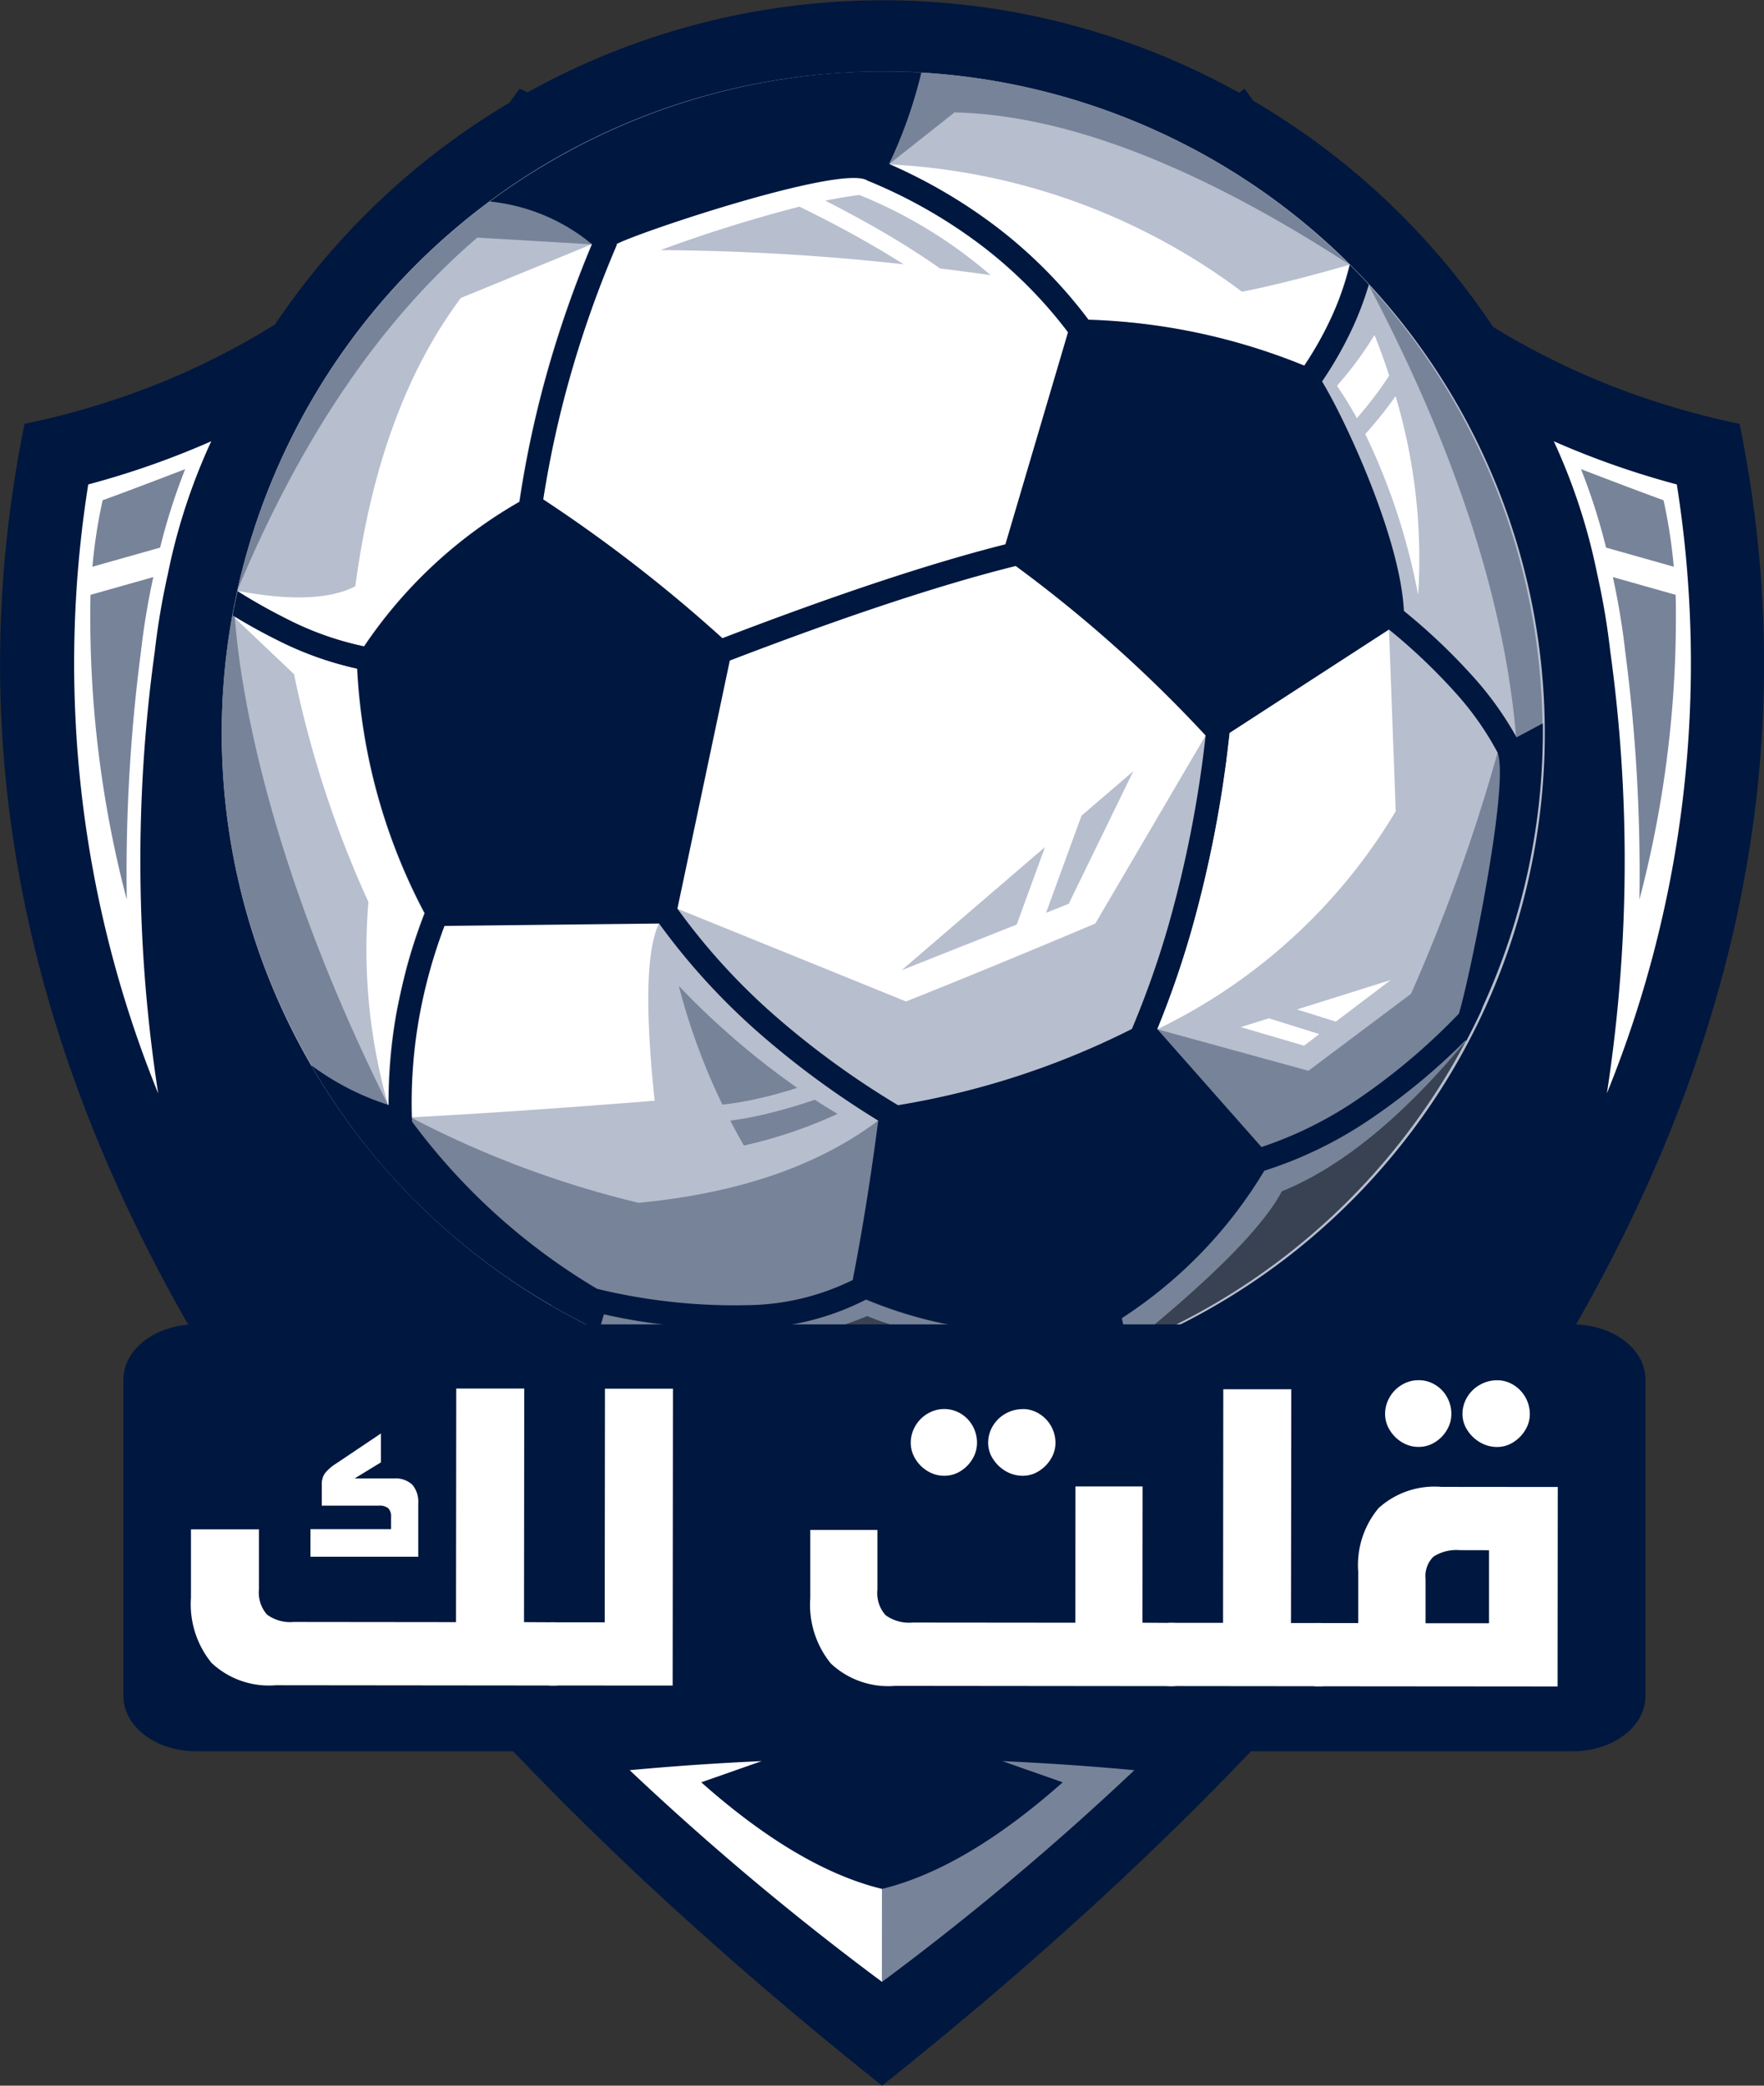
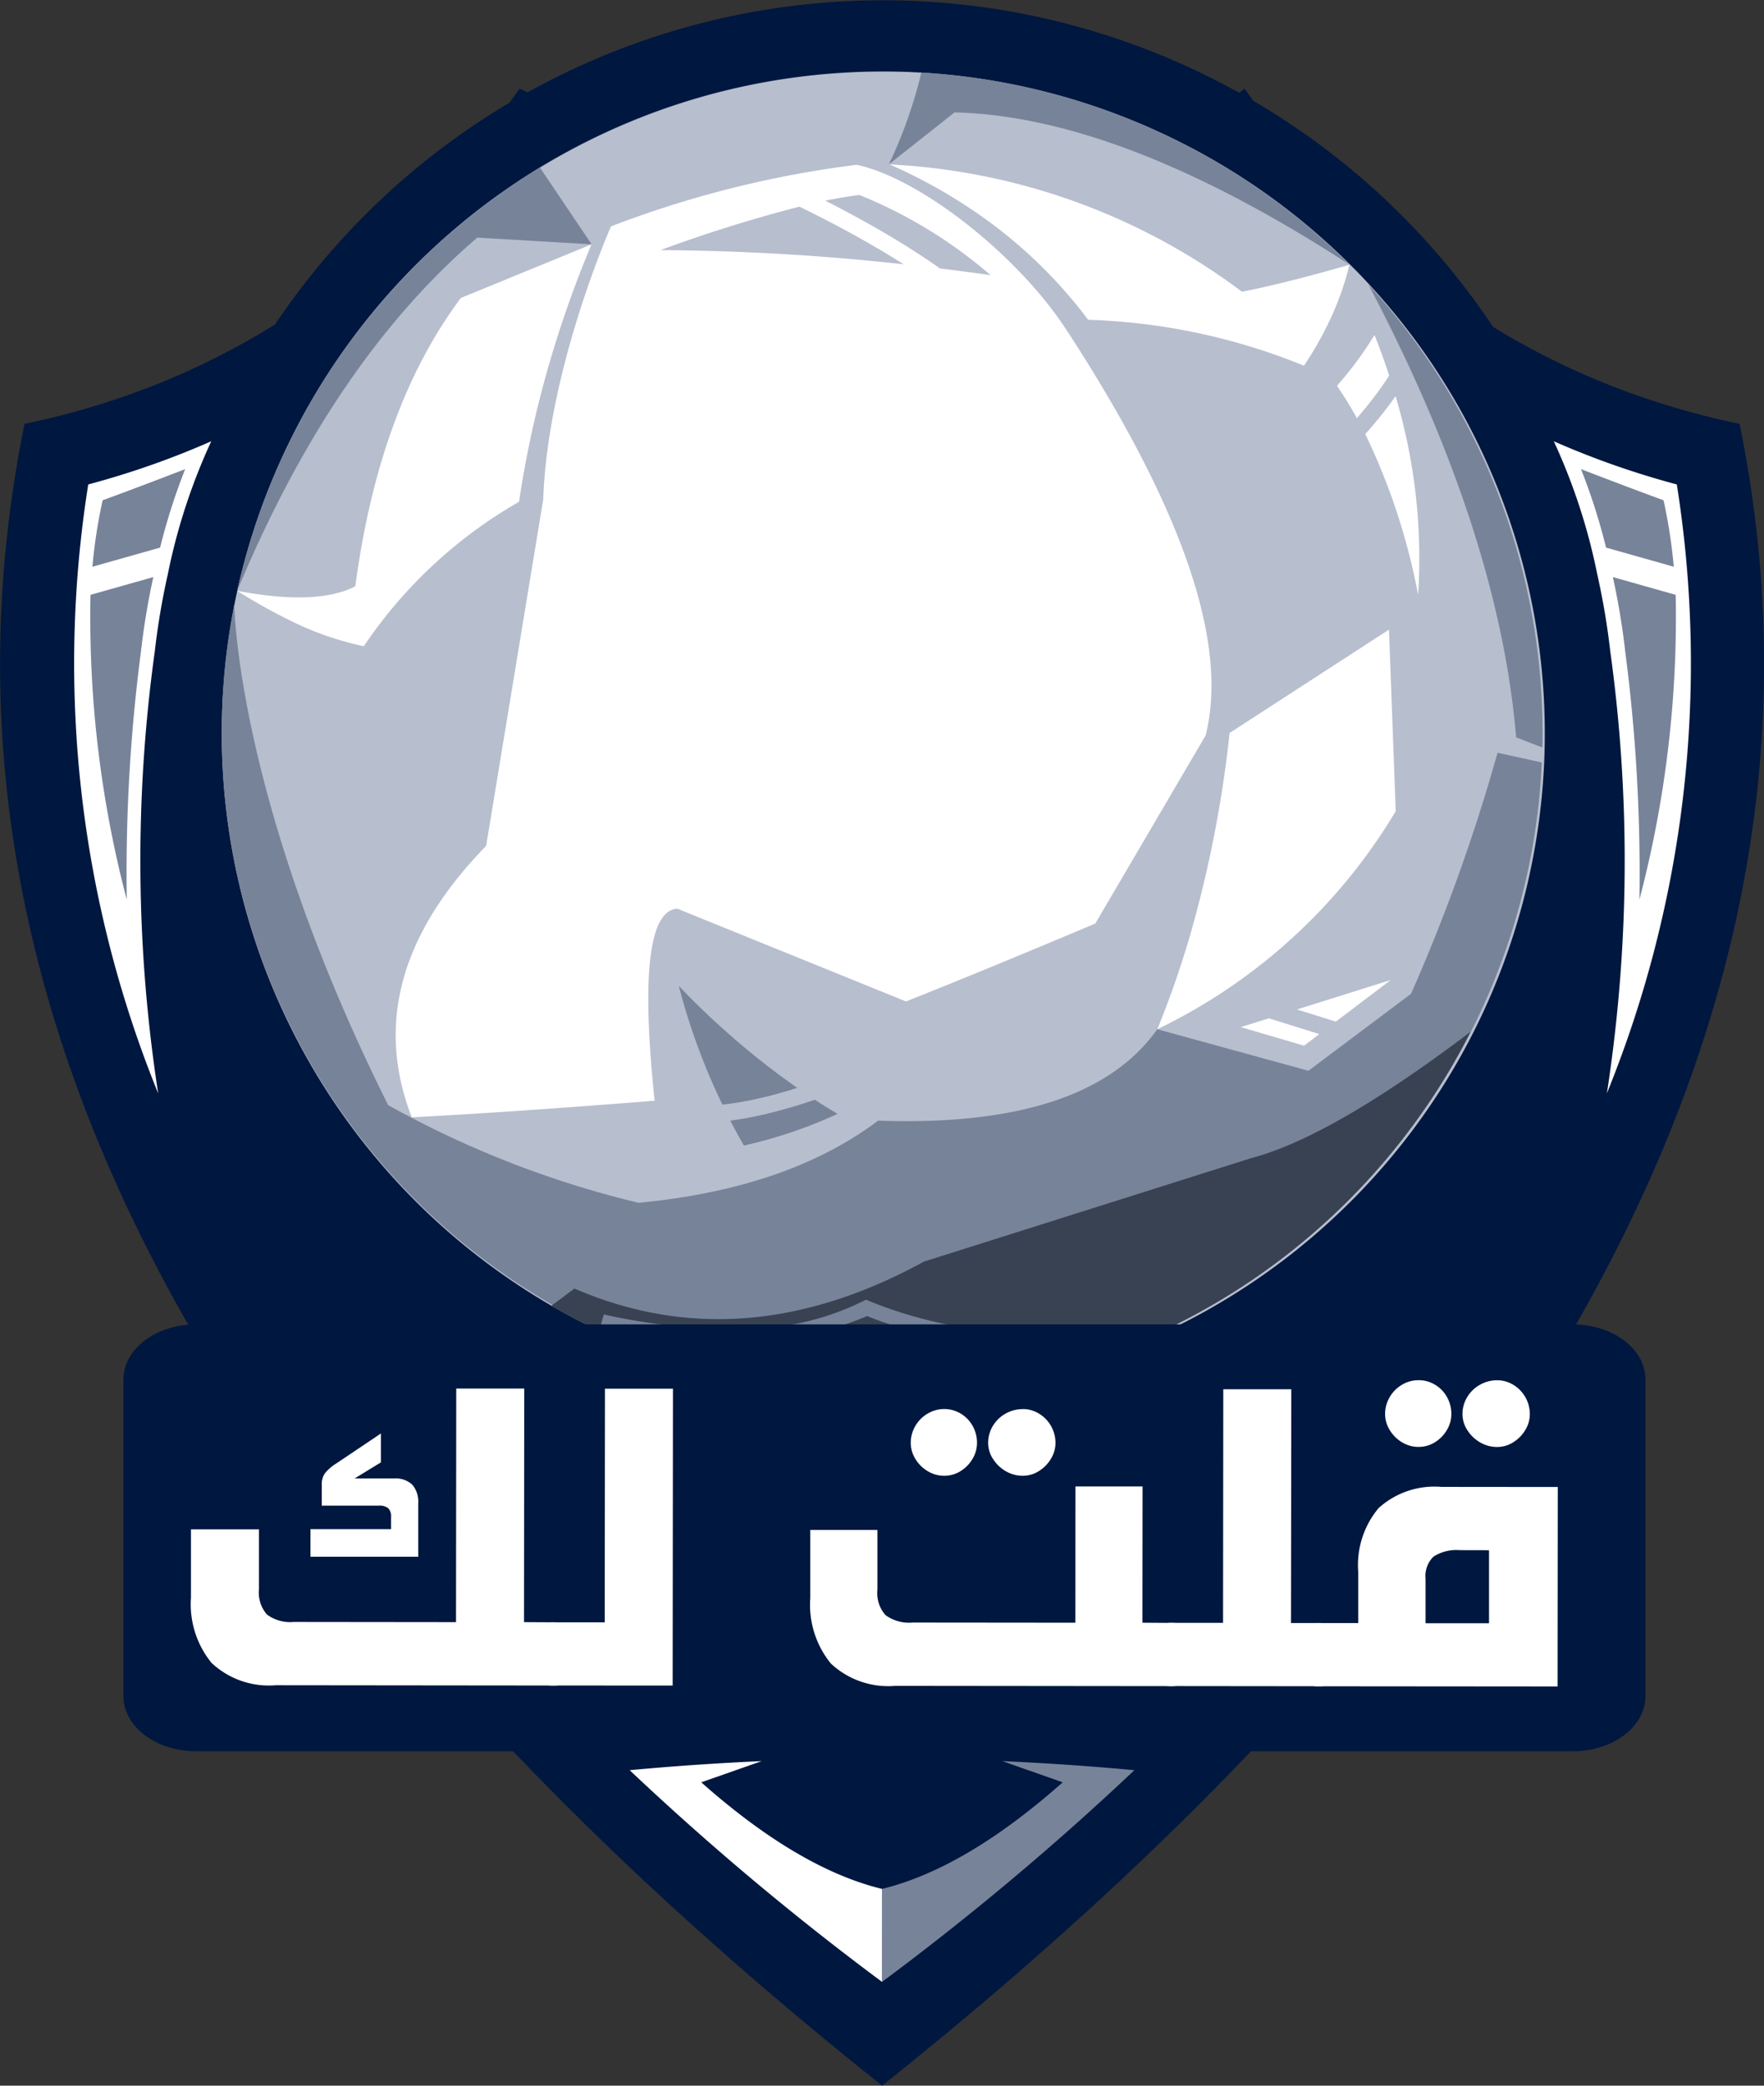
<svg xmlns="http://www.w3.org/2000/svg" width="81.739" height="96.633" viewBox="0 0 81.739 96.633">
  <rect x="0" y="0" width="81.739" height="96.633" fill="#333333" stroke="none" />
  <g id="logo" transform="translate(-501.251 -146)">
    <path id="Path_58560" data-name="Path 58560" d="M525.322,166.49q20.991,9.738,33.6,0,8.932,12.617,22.937,15.531,7.944,39.012-39.735,76.994-47.68-37.982-39.735-76.994,14-2.914,22.937-15.531" transform="translate(0 -16.382)" fill="#00173f" fill-rule="evenodd" />
    <path id="Path_58561" data-name="Path 58561" d="M583.84,149.007a33.958,33.958,0,1,1-44.866,17,33.926,33.926,0,0,1,44.866-17" transform="translate(-27.743)" fill="#00173f" fill-rule="evenodd" />
    <path id="Path_58562" data-name="Path 58562" d="M595.664,165.2a30.653,30.653,0,1,1-40.493,15.346A30.62,30.62,0,0,1,595.664,165.2" transform="translate(-40.927 -13.185)" fill="#b7bece" fill-rule="evenodd" />
    <path id="Path_58563" data-name="Path 58563" d="M706.73,183.948a24.192,24.192,0,0,1,5,2.937,22.1,22.1,0,0,1,4.226,4.272,28.762,28.762,0,0,1,10,2.127,16.087,16.087,0,0,0,1.286-2.3,13.344,13.344,0,0,0,.82-2.375q-3.06.875-4.977,1.248a29.64,29.64,0,0,0-16.353-5.9" transform="translate(-164.283 -30.34)" fill="#fff" fill-rule="evenodd" />
    <path id="Path_58564" data-name="Path 58564" d="M556.068,204.354A30.768,30.768,0,0,1,570.1,184.747l2.391,3.552-5.295-.312q-6.7,5.732-11.128,16.368" transform="translate(-43.827 -30.979)" fill="#778399" fill-rule="evenodd" />
    <path id="Path_58565" data-name="Path 58565" d="M623.875,191.8q7.989,12.3,6.376,18.682l-5.112,8.715q-5.092,2.146-8.771,3.609l-10.6-4.3q-1.968.144-1.049,8.9-6.794.54-11.252.767-2.514-6.463,3.446-12.576l2.644-16.049c.213-6.059,3.141-12.652,3.141-12.652a48.3,48.3,0,0,1,11.386-2.853c3.043.651,7.664,4.378,9.786,7.762" transform="translate(-73.135 -30.407)" fill="#fff" fill-rule="evenodd" />
    <path id="Path_58566" data-name="Path 58566" d="M817.524,211.766a30.731,30.731,0,0,1,8.059,21.449q-.565-.22-1.213-.469-.8-9.508-6.845-20.981" transform="translate(-252.864 -52.581)" fill="#778399" fill-rule="evenodd" />
    <path id="Path_58567" data-name="Path 58567" d="M613.622,293.019a30.6,30.6,0,1,1-60.587-7.319s.081,9.083,7.13,23.194a45.66,45.66,0,0,0,11.606,4.527q6.923-.662,11.1-3.808,9.69.345,12.933-4.235l7.006,1.925,4.753-3.566a83.677,83.677,0,0,0,4.009-11.169Z" transform="translate(-40.928 -111.692)" fill="#778399" fill-rule="evenodd" />
    <path id="Path_58568" data-name="Path 58568" d="M671.256,384.5a30.616,30.616,0,0,1-39.882,14.075q-1.4-.634-2.708-1.388l1.073-.8q7.775,3.361,16.2-1.251l15.161-4.793q3.725-.98,10.153-5.846" transform="translate(-101.87 -190.685)" fill="#394252" fill-rule="evenodd" />
-     <path id="Path_58569" data-name="Path 58569" d="M590.749,184.412l2.9-9.823a21,21,0,0,0-3.959-3.982,23.337,23.337,0,0,0-5.333-3.045c-1.162-.783-10.847,2.471-11.641,2.952l.033.014a50.308,50.308,0,0,0-2.151,6.046,47.629,47.629,0,0,0-1.263,5.758,68.468,68.468,0,0,1,8.3,6.43q4.01-1.537,7.3-2.628,3.243-1.074,5.816-1.722m7.04,22.468,4.823,5.459a17.944,17.944,0,0,0,4.33-2.126,29.316,29.316,0,0,0,4.815-4.052c.38-1.111,2.372-10.524,1.8-12.091a13.818,13.818,0,0,0-1.946-2.77,26.821,26.821,0,0,0-3.086-2.934l-7.385,4.789a55.166,55.166,0,0,1-1.772,9.168A44.324,44.324,0,0,1,597.789,206.88ZM585.773,210.4a37.5,37.5,0,0,0,10.837-3.533,42.683,42.683,0,0,0,1.708-4.849,53.83,53.83,0,0,0,1.708-8.746,62.481,62.481,0,0,0-8.8-7.854q-2.6.645-5.948,1.754-3.3,1.093-7.3,2.628l-2.428,11.494a29.579,29.579,0,0,0,4.619,5.047A39.666,39.666,0,0,0,585.773,210.4Zm-2.1,8.1q.671-3.437,1.183-7.386a40.427,40.427,0,0,1-5.406-3.956,30.78,30.78,0,0,1-4.748-5.174l-9.943.109a23.942,23.942,0,0,0-1.139,4.051,22.592,22.592,0,0,0-.367,5.016,29.215,29.215,0,0,0,8.573,7.747,27.008,27.008,0,0,0,7.086.756A11.329,11.329,0,0,0,583.673,218.5Zm29.234-12.762-.012.025v0l-.011.023,0,0-.01.022,0,.005-.009.02,0,.007-.008.018,0,.009-.008.016,0,.01-.007.015-.006.012-.006.013-.007.014-.005.011-.007.016,0,.01-.008.017,0,.008-.009.019,0,.006-.01.021,0,0-.011.023-.012.027h0l-.024.05v0q-.277.587-.576,1.158h0l-.056.106-.021-.03a29.579,29.579,0,0,1-4.512,3.717,18.886,18.886,0,0,1-4.8,2.317,21.034,21.034,0,0,1-6.6,6.829l.293,1.3q-.512.206-1.03.393l-.282-1.245a20.1,20.1,0,0,1-10.841-1.3,12.3,12.3,0,0,1-5.32,1.342,27.254,27.254,0,0,1-6.824-.658l-.221.762a30.4,30.4,0,0,1-13.37-12.3,12.283,12.283,0,0,0,3.595,1.846,23.65,23.65,0,0,1,.4-4.453,25.043,25.043,0,0,1,1.268-4.436,27.114,27.114,0,0,1-3.123-11.323,15.625,15.625,0,0,1-3.759-1.356q-.975-.484-2.014-1.118.1-.571.23-1.14a25.885,25.885,0,0,0,2.268,1.281,14.294,14.294,0,0,0,3.6,1.285,21.611,21.611,0,0,1,7.192-6.692,48.613,48.613,0,0,1,1.335-6.171,51.33,51.33,0,0,1,2.024-5.759,8.827,8.827,0,0,0-4.733-1.979,30.712,30.712,0,0,1,20.014-5.982,21.557,21.557,0,0,1-1.5,4.249,24.194,24.194,0,0,1,5,2.937,22.1,22.1,0,0,1,4.226,4.272,28.762,28.762,0,0,1,10,2.127,16.075,16.075,0,0,0,1.286-2.3,13.282,13.282,0,0,0,.82-2.375q.452.452.883.921a14.586,14.586,0,0,1-.707,1.9,17.218,17.218,0,0,1-1.46,2.587c1.052,1.728,3.623,7.217,3.792,10.633a27.976,27.976,0,0,1,3.233,3.074,15.219,15.219,0,0,1,1.987,2.783l1.217-.649A30.583,30.583,0,0,1,612.907,205.74Z" transform="translate(-42.91 -13.194)" fill="#00173f" fill-rule="evenodd" />
    <path id="Path_58570" data-name="Path 58570" d="M639.714,447.792a18.9,18.9,0,0,0,12.423-.684,16.406,16.406,0,0,0,10.783.54,20.1,20.1,0,0,1-10.841-1.3,12.3,12.3,0,0,1-5.32,1.342,27.252,27.252,0,0,1-6.824-.658Z" transform="translate(-110.703 -240.131)" fill="#778399" fill-rule="evenodd" />
-     <path id="Path_58571" data-name="Path 58571" d="M760.837,400.63q5.809-4.693,7.12-7.175,4.106-1.659,8.517-6.952l-.021-.03a29.594,29.594,0,0,1-4.512,3.717,18.89,18.89,0,0,1-4.8,2.317,21.035,21.035,0,0,1-6.6,6.829Z" transform="translate(-207.308 -192.26)" fill="#778399" fill-rule="evenodd" />
-     <path id="Path_58572" data-name="Path 58572" d="M558.275,291.251a49.352,49.352,0,0,0,3.446,10.554,26.319,26.319,0,0,0,.914,9.411,23.645,23.645,0,0,1,.4-4.453q.084-.447.184-.893c.006-.029.013-.058.02-.088a25.3,25.3,0,0,1,1.063-3.455A27.113,27.113,0,0,1,561.184,291a15.626,15.626,0,0,1-3.759-1.356q-.917-.456-1.892-1.043c0,.014,0,.029,0,.045Z" transform="translate(-43.399 -114.014)" fill="#fff" fill-rule="evenodd" />
    <path id="Path_58573" data-name="Path 58573" d="M572.491,202.463l-6.058,2.485q-3.784,5.058-4.891,13.358-1.746.911-5.474.212a25.853,25.853,0,0,0,2.268,1.281,14.292,14.292,0,0,0,3.6,1.285,21.613,21.613,0,0,1,7.192-6.692,48.665,48.665,0,0,1,1.335-6.171,51.309,51.309,0,0,1,2.024-5.759" transform="translate(-43.827 -45.143)" fill="#fff" fill-rule="evenodd" />
    <path id="Path_58574" data-name="Path 58574" d="M585.737,166.793l3.034-2.4q7.714.177,18.3,7.052h0a30.6,30.6,0,0,0-49.536,9.1,30.551,30.551,0,0,1,9.687-12.025q1.137-.842,2.342-1.573a30.7,30.7,0,0,1,17.672-4.409,21.565,21.565,0,0,1-1.5,4.249m-28.2,13.758a30.783,30.783,0,0,0-2.137,6.642v.008q.064-.32.135-.64A30.789,30.789,0,0,1,557.533,180.551Z" transform="translate(-43.29 -13.185)" fill="#778399" fill-rule="evenodd" />
    <path id="Path_58575" data-name="Path 58575" d="M779.785,299.91l-.312-8.41-7.386,4.789a55.166,55.166,0,0,1-1.772,9.168,44.278,44.278,0,0,1-1.577,4.558,26.013,26.013,0,0,0,11.046-10.1" transform="translate(-213.86 -116.329)" fill="#fff" fill-rule="evenodd" />
-     <path id="Path_58576" data-name="Path 58576" d="M716.283,327.736l-6.642,5.705,5.333-2.116Zm4.092-3.515-2.4,2.061-1.643,4.5,1.051-.418Z" transform="translate(-166.61 -142.49)" fill="#b7bece" fill-rule="evenodd" />
    <path id="Path_58577" data-name="Path 58577" d="M665.162,194.3a107.905,107.905,0,0,0-11.268-.656,66.253,66.253,0,0,1,6.439-2.014q1.745.85,3.223,1.7.846.485,1.605.97m4.026.5q-1.179-.165-2.339-.307-1.3-.92-2.907-1.841-1.128-.647-2.407-1.3.858-.175,1.579-.263A21.671,21.671,0,0,1,669.188,194.8Z" transform="translate(-122.04 -36.055)" fill="#b7bece" fill-rule="evenodd" />
    <path id="Path_58578" data-name="Path 58578" d="M660.157,379.343a30.2,30.2,0,0,1-2.021-5.5,36.775,36.775,0,0,0,5.487,4.723q-.935.3-1.784.489a15.039,15.039,0,0,1-1.683.289m5.335.427a21.5,21.5,0,0,1-4.341,1.467q-.326-.572-.626-1.154.71-.093,1.485-.268a24.1,24.1,0,0,0,2.43-.7Q664.963,379.456,665.492,379.77Z" transform="translate(-125.432 -182.163)" fill="#778399" fill-rule="evenodd" />
    <path id="Path_58579" data-name="Path 58579" d="M811.571,228a29.776,29.776,0,0,1,2.45,7.458,26.279,26.279,0,0,0-1.046-9.215q-.18.256-.377.516-.467.614-1.027,1.242m-1.311-2.239q.485.71.923,1.5.429-.494.795-.975.386-.507.7-1-.306-.936-.678-1.879A16.767,16.767,0,0,1,810.26,225.763Z" transform="translate(-247.057 -61.888)" fill="#fff" fill-rule="evenodd" />
    <path id="Path_58580" data-name="Path 58580" d="M789.328,374.249l-1.3.408,2.932.86.707-.536Zm5.649-1.775-4.345,1.365,1.8.564Z" transform="translate(-229.283 -181.069)" fill="#fff" fill-rule="evenodd" />
    <path id="Path_58581" data-name="Path 58581" d="M533.143,452.058h63.793c1.86,0,3.367,1.144,3.367,2.555v14.669c0,1.411-1.508,2.555-3.367,2.555H533.143c-1.86,0-3.367-1.144-3.367-2.555V454.613C529.776,453.2,531.284,452.058,533.143,452.058Z" transform="translate(-22.806 -244.697)" fill="#00173f" fill-rule="evenodd" />
    <path id="Path_58582" data-name="Path 58582" d="M658.458,558.912q-3.871-.945-8.375-4.939l2.8-.982q-3.059.136-6.117.42a129.48,129.48,0,0,0,11.7,9.813Z" transform="translate(-116.338 -325.395)" fill="#fff" fill-rule="evenodd" />
    <path id="Path_58583" data-name="Path 58583" d="M705.1,558.912q3.871-.945,8.375-4.939l-2.795-.982q3.059.136,6.116.42a129.514,129.514,0,0,1-11.7,9.813Z" transform="translate(-162.981 -325.395)" fill="#778399" fill-rule="evenodd" />
    <path id="Path_58584" data-name="Path 58584" d="M522.218,278.181a70.768,70.768,0,0,1-.156-20.48,33.815,33.815,0,0,1,.6-3.555v0a27.711,27.711,0,0,1,2.016-6.175,39.147,39.147,0,0,1-5.7,2,52.929,52.929,0,0,0,3.239,28.211" transform="translate(-13.638 -81.526)" fill="#fff" fill-rule="evenodd" />
    <path id="Path_58585" data-name="Path 58585" d="M862.839,278.181a70.784,70.784,0,0,0,.156-20.48,33.72,33.72,0,0,0-.6-3.555v0a27.7,27.7,0,0,0-2.016-6.175,39.157,39.157,0,0,0,5.7,2,52.937,52.937,0,0,1-3.24,28.211" transform="translate(-287.129 -81.526)" fill="#fff" fill-rule="evenodd" />
    <path id="Path_58586" data-name="Path 58586" d="M524.943,259.418l-2.91.823a51.428,51.428,0,0,0,1.68,14.122,79.171,79.171,0,0,1,.659-11.507,33.773,33.773,0,0,1,.572-3.438m-2.822-.479,3.137-.887a28.151,28.151,0,0,1,1.161-3.635q-2.426.933-3.825,1.442A24.1,24.1,0,0,0,522.121,258.939Z" transform="translate(-16.588 -86.681)" fill="#778399" fill-rule="evenodd" />
    <path id="Path_58587" data-name="Path 58587" d="M868.136,259.418l2.91.823a51.437,51.437,0,0,1-1.68,14.122,79.161,79.161,0,0,0-.659-11.507,33.74,33.74,0,0,0-.572-3.438m2.822-.479-3.137-.887a28.16,28.16,0,0,0-1.161-3.635q2.426.933,3.825,1.442A24.218,24.218,0,0,1,870.958,258.939Z" transform="translate(-292.149 -86.681)" fill="#778399" fill-rule="evenodd" />
    <g id="Group_56578" data-name="Group 56578" transform="translate(510.1 209.947)">
      <path id="Path_58588" data-name="Path 58588" d="M562.174,477.726a.888.888,0,0,1,.483.111.71.71,0,0,1,.257.433,3.942,3.942,0,0,1,.085.947,4.033,4.033,0,0,1-.077.9.672.672,0,0,1-.252.423.9.9,0,0,1-.5.115l-12.847-.013a3.882,3.882,0,0,1-2.979-1.035,4.3,4.3,0,0,1-.953-3.026l0-3.161,3.151,0,0,2.769a1.548,1.548,0,0,0,.371,1.178,1.807,1.807,0,0,0,1.238.343l7.521.008.011-10.823,3.151,0-.011,10.823Zm-9.2-6.664,1.812,0a1.134,1.134,0,0,1,.865.293,1.213,1.213,0,0,1,.271.856l0,2.477-4.994,0v-1.279l3.735,0v-.554a.545.545,0,0,0-.13-.413.649.649,0,0,0-.443-.121l-2.638,0v-.977a.877.877,0,0,1,.136-.508,2.06,2.06,0,0,1,.519-.458l2.085-1.4v1.339Z" transform="translate(-545.391 -466.509)" fill="#fff" />
      <path id="Path_58589" data-name="Path 58589" d="M625.849,480.683a.9.9,0,0,1-.5-.116.677.677,0,0,1-.246-.418,4.017,4.017,0,0,1-.075-.906,3.941,3.941,0,0,1,.087-.946.71.71,0,0,1,.257-.433.889.889,0,0,1,.483-.11l2.376,0,.011-10.823,3.151,0-.014,13.753Z" transform="translate(-609.059 -466.537)" fill="#fff" />
      <path id="Path_58590" data-name="Path 58590" d="M705.256,481.538a.889.889,0,0,1,.483.111.688.688,0,0,1,.251.428,4.157,4.157,0,0,1,.08.952,4.31,4.31,0,0,1-.071.906.661.661,0,0,1-.242.418.9.9,0,0,1-.5.115l-12.807-.013a3.882,3.882,0,0,1-2.979-1.035,4.3,4.3,0,0,1-.954-3.027l0-3.162,3.111,0,0,2.769a1.535,1.535,0,0,0,.376,1.178,1.848,1.848,0,0,0,1.253.344l7.541.007.006-6.313,3.111,0-.006,6.313Zm-10.531-9.908a1.461,1.461,0,0,1,.765.212,1.519,1.519,0,0,1,.553.574,1.592,1.592,0,0,1,.2.786,1.434,1.434,0,0,1-.207.735,1.632,1.632,0,0,1-.554.568,1.409,1.409,0,0,1-.76.216,1.458,1.458,0,0,1-.77-.217,1.649,1.649,0,0,1-.568-.569,1.41,1.41,0,0,1-.211-.735,1.53,1.53,0,0,1,.212-.785,1.578,1.578,0,0,1,.569-.573A1.487,1.487,0,0,1,694.725,471.63Zm3.645,0a1.427,1.427,0,0,1,.745.212,1.584,1.584,0,0,1,.764,1.36,1.407,1.407,0,0,1-.212.735,1.673,1.673,0,0,1-.559.568,1.372,1.372,0,0,1-.74.216,1.543,1.543,0,0,1-.8-.217,1.7,1.7,0,0,1-.588-.569,1.358,1.358,0,0,1-.221-.735,1.5,1.5,0,0,1,.217-.785,1.583,1.583,0,0,1,.589-.573A1.606,1.606,0,0,1,698.37,471.634Z" transform="translate(-659.82 -470.293)" fill="#fff" />
      <path id="Path_58591" data-name="Path 58591" d="M775.581,477.9a.889.889,0,0,1,.483.111.71.71,0,0,1,.257.433,3.94,3.94,0,0,1,.085.947,4.037,4.037,0,0,1-.077.9.671.671,0,0,1-.252.423.9.9,0,0,1-.5.115l-6.806-.007a.9.9,0,0,1-.5-.116.677.677,0,0,1-.246-.418,4,4,0,0,1-.075-.906,3.93,3.93,0,0,1,.086-.947.709.709,0,0,1,.257-.433.889.889,0,0,1,.483-.11l2.376,0,.011-10.823,3.151,0L774.3,477.9Z" transform="translate(-723.328 -466.65)" fill="#fff" />
      <path id="Path_58592" data-name="Path 58592" d="M802.72,479.142a.9.9,0,0,1-.5-.116.677.677,0,0,1-.246-.418,4,4,0,0,1-.075-.906,3.934,3.934,0,0,1,.086-.947.707.707,0,0,1,.257-.433.889.889,0,0,1,.483-.11l1.832,0,0-2.386a4.11,4.11,0,0,1,.944-2.939,3.86,3.86,0,0,1,2.916-.984l5.387.005-.009,9.243Zm4.635-14.182a1.458,1.458,0,0,1,.765.212,1.515,1.515,0,0,1,.553.574,1.59,1.59,0,0,1,.2.786,1.433,1.433,0,0,1-.207.735,1.632,1.632,0,0,1-.554.568,1.408,1.408,0,0,1-.76.216,1.46,1.46,0,0,1-.77-.217,1.647,1.647,0,0,1-.568-.569,1.41,1.41,0,0,1-.211-.735,1.533,1.533,0,0,1,.212-.785,1.58,1.58,0,0,1,.569-.573A1.485,1.485,0,0,1,807.355,464.96Zm1.905,7.875a1.947,1.947,0,0,0-1.214.3,1.246,1.246,0,0,0-.368,1.022l0,2.064,2.94,0,0-3.383Zm1.74-7.872a1.425,1.425,0,0,1,.745.212,1.584,1.584,0,0,1,.764,1.36,1.408,1.408,0,0,1-.212.735,1.679,1.679,0,0,1-.559.568,1.371,1.371,0,0,1-.74.216,1.545,1.545,0,0,1-.8-.217,1.706,1.706,0,0,1-.589-.57,1.362,1.362,0,0,1-.221-.735,1.506,1.506,0,0,1,.217-.785,1.581,1.581,0,0,1,.59-.573A1.6,1.6,0,0,1,811,464.963Z" transform="translate(-750.47 -464.96)" fill="#fff" />
    </g>
  </g>
</svg>